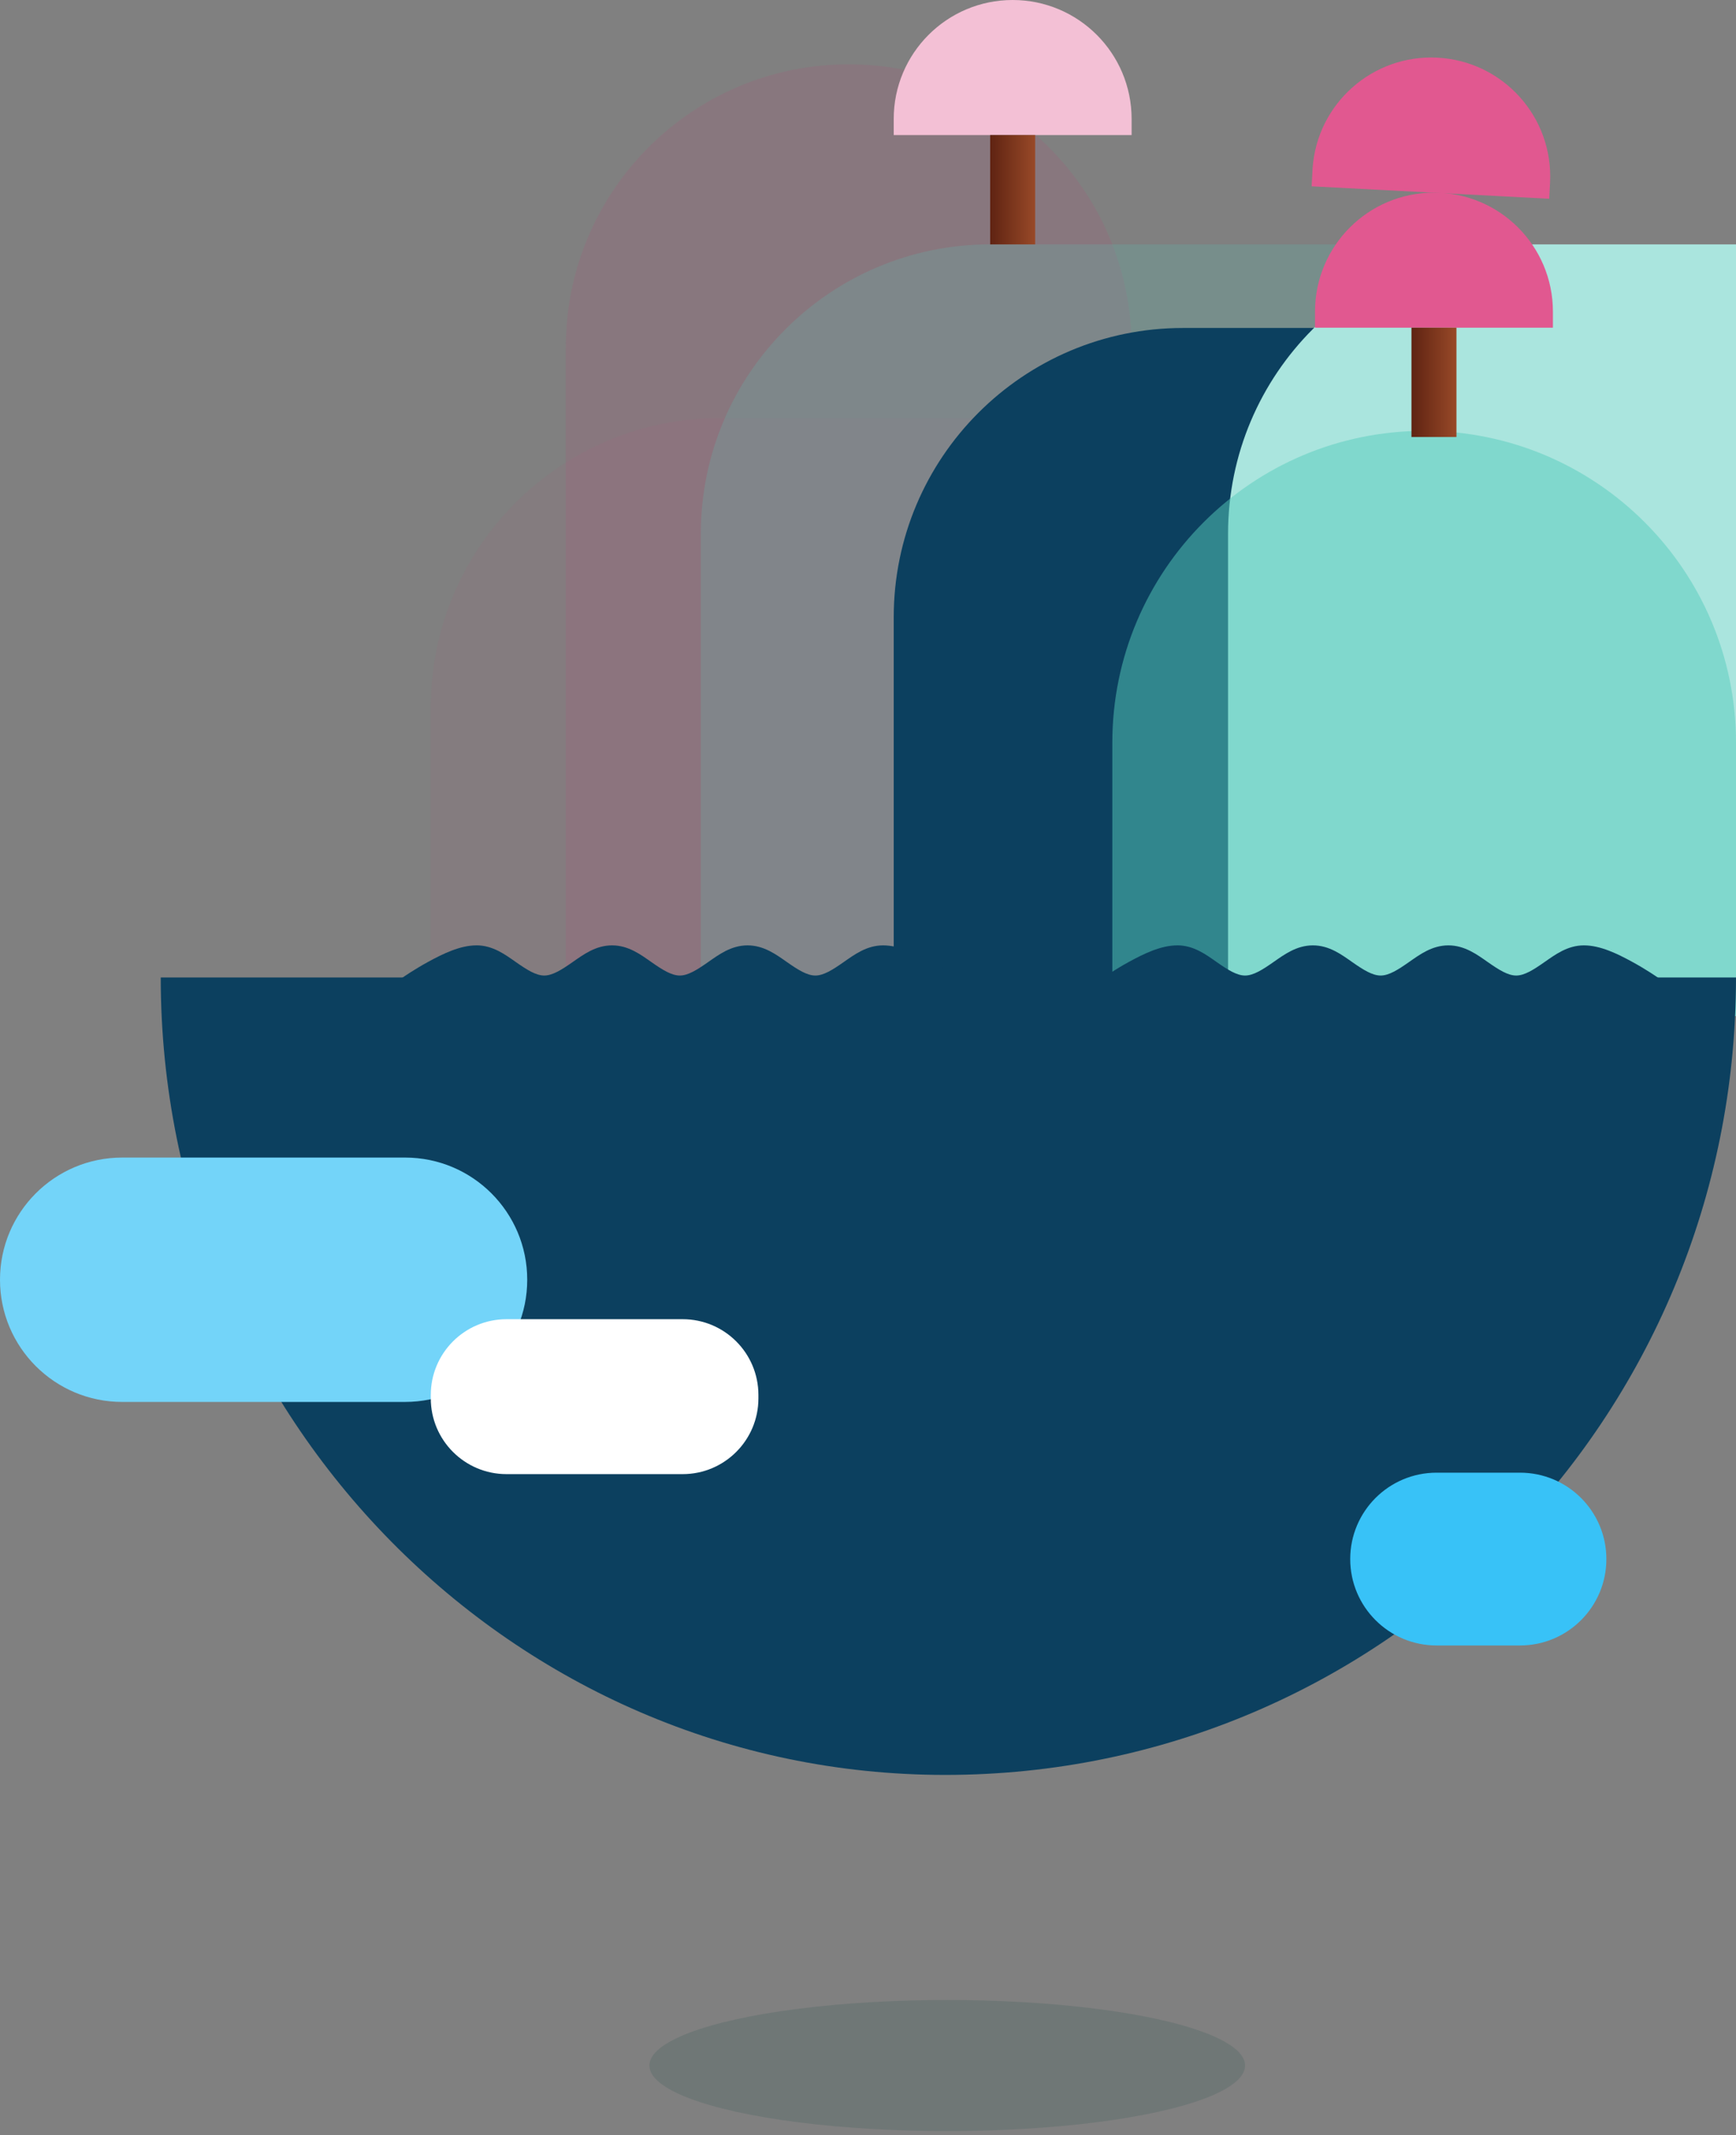
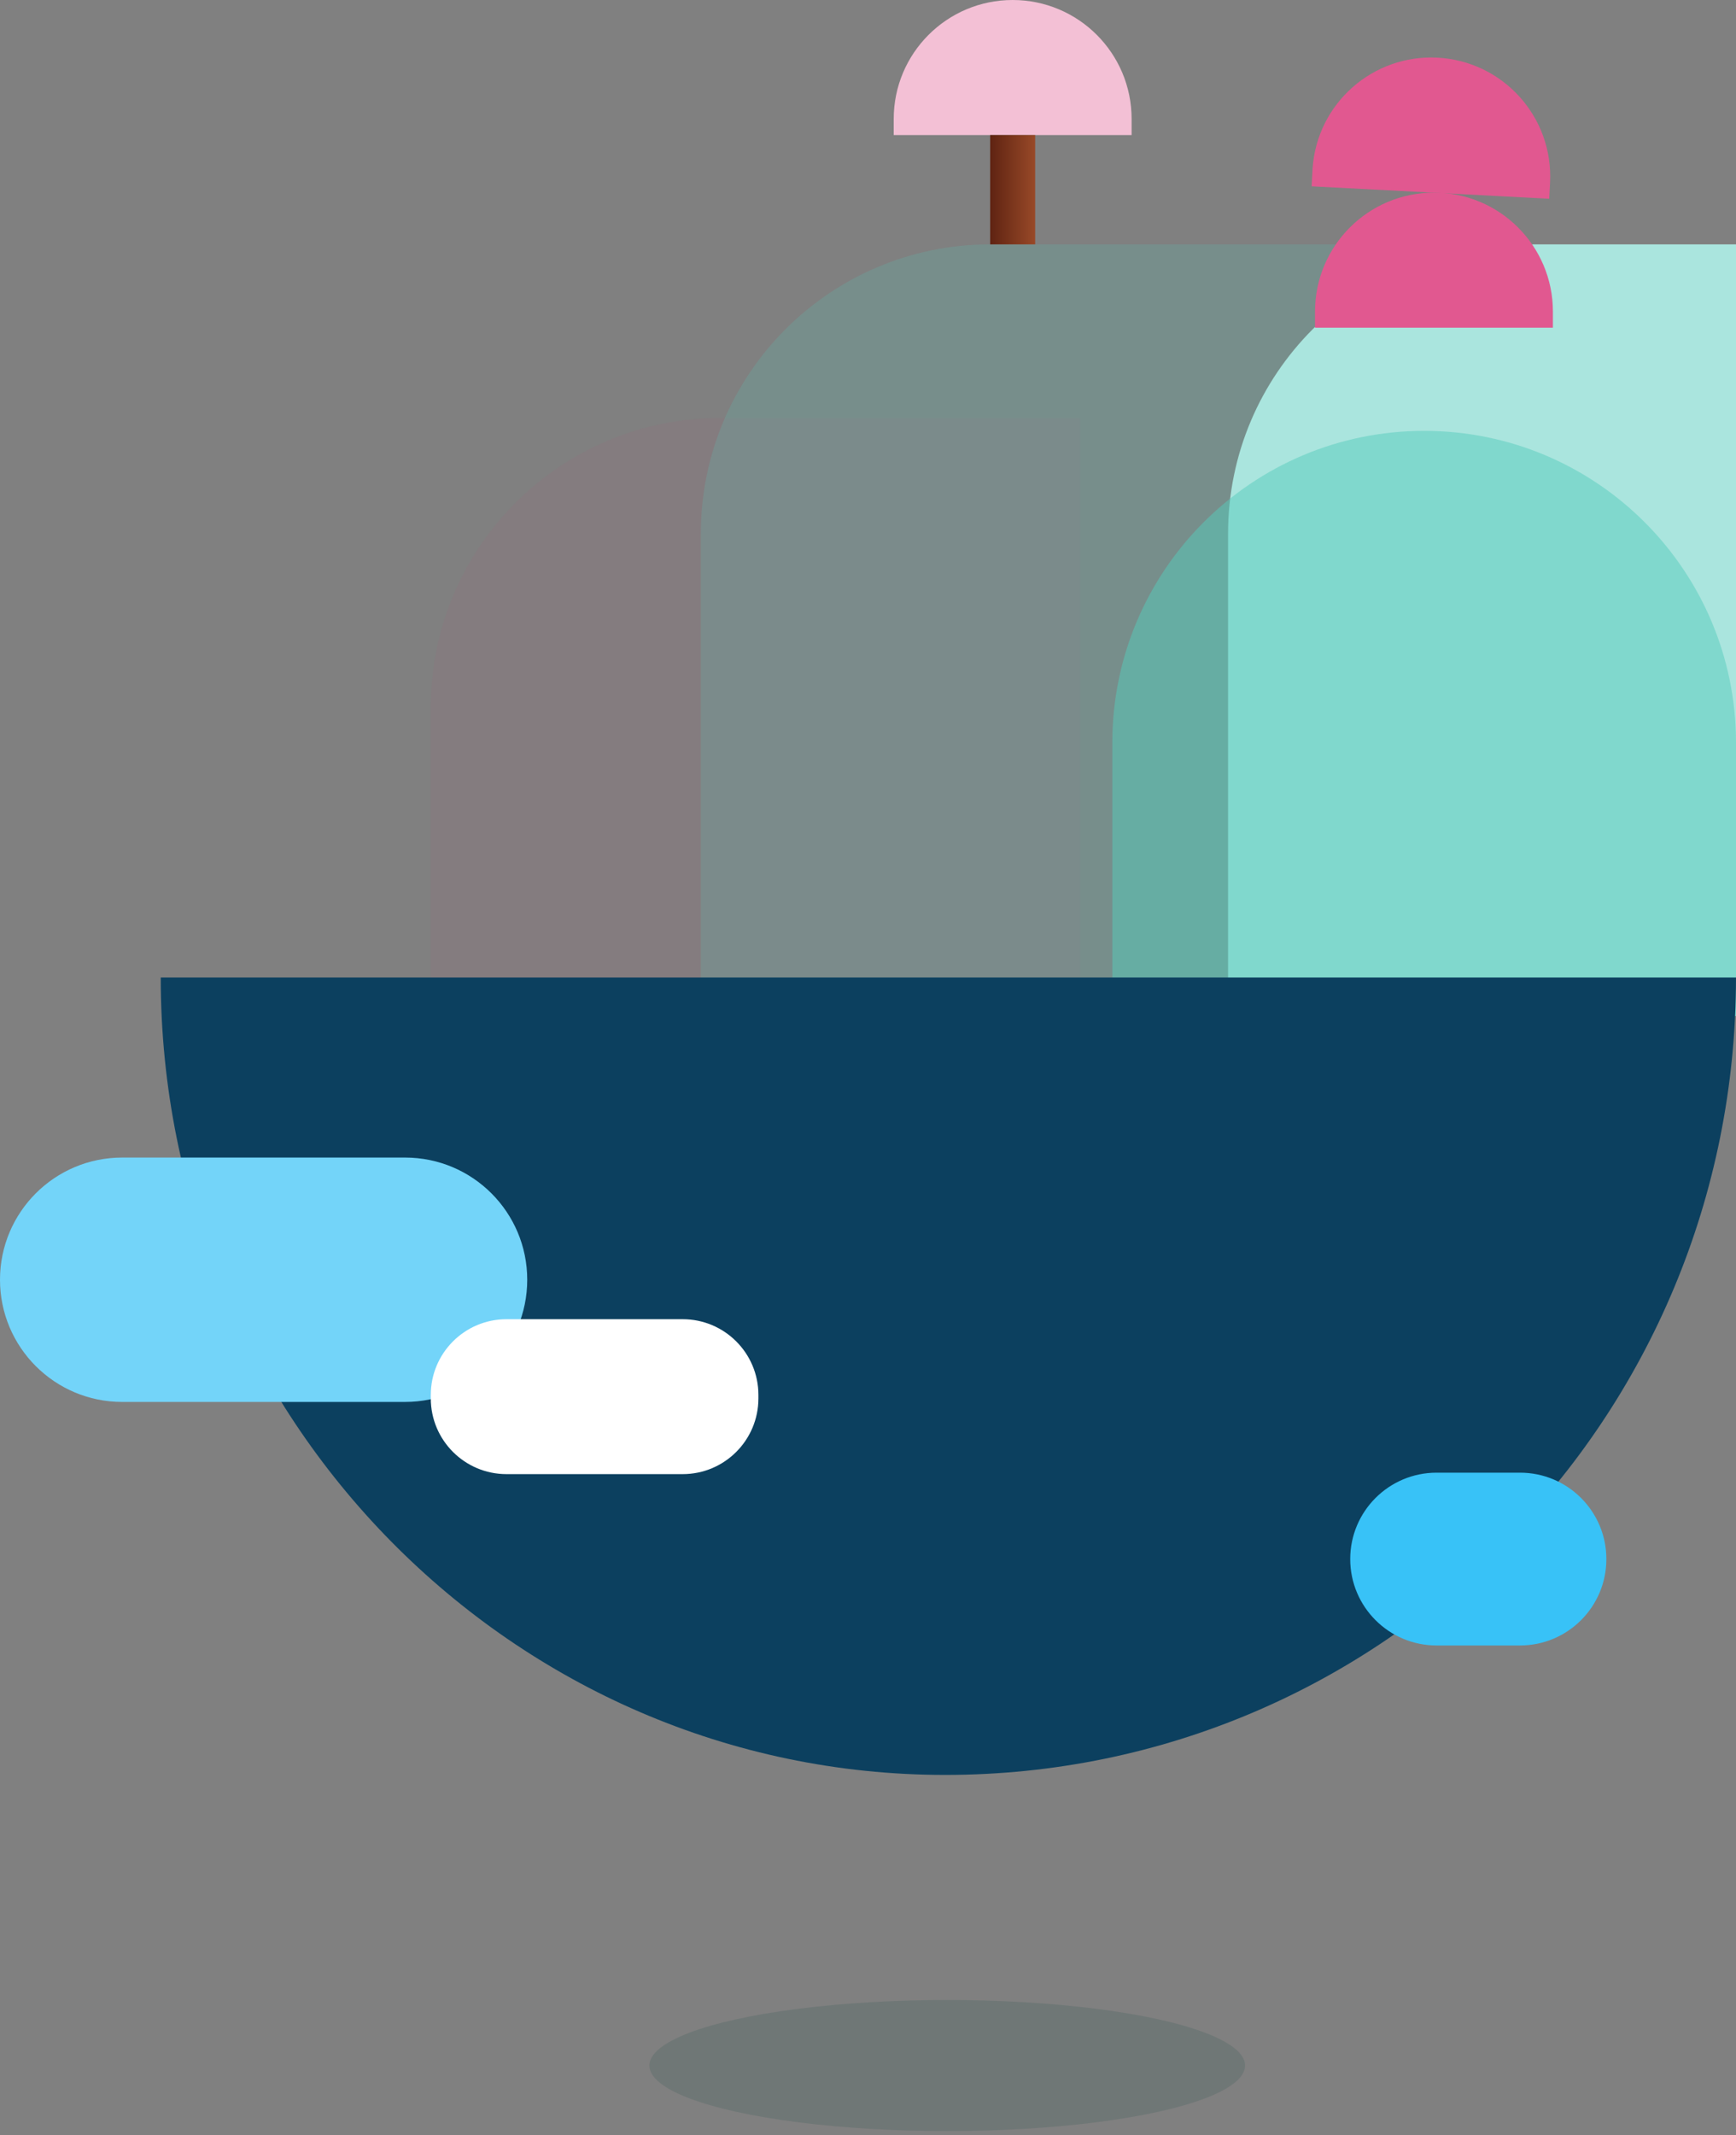
<svg xmlns="http://www.w3.org/2000/svg" width="270px" height="332px" viewBox="0 0 270 332" version="1.1">
  <rect x="0" y="0" width="270" height="332" fill="#808080" stroke="none" />
  <title>CHW</title>
  <desc>Created with Sketch.</desc>
  <defs>
    <linearGradient x1="100%" y1="50%" x2="0%" y2="50%" id="linearGradient-1">
      <stop stop-color="#984928" offset="0%" />
      <stop stop-color="#5F2312" offset="100%" />
    </linearGradient>
  </defs>
  <g id="Folio-projects" stroke="none" stroke-width="1" fill="none" fill-rule="evenodd">
    <g id="CHW">
      <g id="Group" transform="translate(67, 0)">
        <path d="M45,65 L101,65 L101,192 L0,192 L0,110 C0,85.147 20.147,65 45,65 Z" id="Rectangle-Copy-4" fill="#DA2E74" opacity="0.05" />
-         <path d="M65,10 C89.301,10 109,29.699 109,54 L109,183 L21,183 L21,54 C21,29.699 40.699,10 65,10 Z" id="Rectangle-Copy-5" fill="#DA2E74" opacity="0.1" />
        <path d="M87,38 L162,38 L162,199 L42,199 L42,83 C42,58.147 62.147,38 87,38 Z" id="Rectangle-Copy-2" fill="#56CCBD" opacity="0.2" />
-         <path d="M117,51 L156,51 L156,199 L72,199 L72,96 C72,71.147 92.147,51 117,51 Z" id="Rectangle-Copy-3" fill="#0C405F" />
        <path d="M169,38 L203,38 L203,158 L124,158 L124,83 C124,58.147 144.147,38 169,38 Z" id="Rectangle-Copy" fill="#AAE5DE" />
        <path d="M154.5,67 C181.286,67 203,88.714 203,115.5 L203,158 L106,158 L106,115.5 C106,88.714 127.714,67 154.5,67 Z" id="Rectangle" fill="#56CCBD" opacity="0.5" />
        <path d="M156.573,8.968 C146.483,8.439 137.857,16.099 137.151,26.137 L137.131,26.474 L137.131,26.474 L137,28.97 L173.949,30.908 L174.08,28.412 C174.614,18.208 166.776,9.503 156.573,8.968 Z" id="Fill-3-Copy-9" fill="#E15890" />
        <path d="M156.024,29.954 C145.807,29.954 137.524,38.237 137.524,48.454 L137.524,50.954 L174.524,50.954 L174.524,48.454 C174.524,38.237 166.241,29.954 156.024,29.954 Z" id="Fill-3-Copy-10" fill="#E15890" />
-         <polygon id="Rectangle" fill="url(#linearGradient-1)" points="152.524 50.954 159.524 50.954 159.524 67.954 152.524 67.954" />
        <path d="M90.5,-3.55271368e-15 C80.283,-3.55271368e-15 72,8.283 72,18.5 L72,21 L109,21 L109,18.5 C109,8.283 100.717,-3.55271368e-15 90.5,-3.55271368e-15 Z" id="Fill-3-Copy-10" fill="#F3C0D5" />
        <polygon id="Rectangle" fill="url(#linearGradient-1)" points="87 21 94 21 94 38 87 38" />
      </g>
      <path d="M270,152 C270,220.484 215.155,276 147,276 C79.845,276 25,220.484 25,152" id="Combined-Shape" fill="#0C405F" />
      <ellipse id="Oval" fill="#234F49" style="mix-blend-mode: multiply;" opacity="0.169" cx="147.324" cy="321.192" rx="46.324" ry="10.192" />
      <path d="M223.435,229 L236.403,229 C243.823,229 249.838,235.015 249.838,242.435 C249.838,249.855 243.823,255.87 236.403,255.87 L223.435,255.87 C216.015,255.87 210,249.855 210,242.435 C210,235.015 216.015,229 223.435,229 Z" id="Rectangle-Copy-3" fill="#38C2F7" />
      <path d="M19,180 L63,180 C73.493,180 82,188.507 82,199 C82,209.493 73.493,218 63,218 L19,218 C8.507,218 0,209.493 0,199 C0,188.507 8.507,180 19,180 Z" id="Rectangle" fill="#73D4F9" />
      <path d="M78.781,205.136 L106.175,205.136 C112.681,205.136 117.956,210.41 117.956,216.917 L117.956,217.445 C117.956,223.951 112.681,229.226 106.175,229.226 L78.781,229.226 C72.275,229.226 67,223.951 67,217.445 L67,216.917 C67,210.41 72.275,205.136 78.781,205.136 Z" id="Rectangle-Copy" fill="#FFFFFF" />
-       <path d="M74.105,147.004 C71.547,147.004 68.887,148.32 66.645,149.539 C64.402,150.758 62.672,151.973 62.672,151.973 L62,152.445 L62,162.625 L149.453,162.625 L149.453,152.445 L148.789,151.973 C148.789,151.973 147.051,150.758 144.808,149.539 C142.566,148.32 139.906,147.004 137.348,147.004 C134.789,147.004 132.855,148.461 131.18,149.629 C129.504,150.801 128.101,151.695 126.812,151.695 C125.523,151.695 124.105,150.801 122.433,149.629 C120.758,148.457 118.824,147.004 116.265,147.004 C113.707,147.004 111.773,148.461 110.101,149.629 C108.426,150.801 107.019,151.695 105.73,151.695 C104.441,151.695 103.019,150.801 101.347,149.629 C99.672,148.457 97.754,147.004 95.195,147.004 C92.637,147.004 90.699,148.461 89.023,149.629 C87.347,150.801 85.933,151.695 84.644,151.695 C83.355,151.695 81.949,150.801 80.273,149.629 C78.597,148.457 76.664,147 74.105,147 L74.105,147.004 Z" id="Path-Copy-3" fill="#0C405F" />
-       <path d="M183.105,147.004 C180.547,147.004 177.887,148.32 175.645,149.539 C173.402,150.758 171.672,151.973 171.672,151.973 L171,152.445 L171,162.625 L258.453,162.625 L258.453,152.445 L257.789,151.973 C257.789,151.973 256.051,150.758 253.808,149.539 C251.566,148.32 248.906,147.004 246.348,147.004 C243.789,147.004 241.855,148.461 240.18,149.629 C238.504,150.801 237.101,151.695 235.812,151.695 C234.523,151.695 233.105,150.801 231.433,149.629 C229.758,148.457 227.824,147.004 225.265,147.004 C222.707,147.004 220.773,148.461 219.101,149.629 C217.426,150.801 216.019,151.695 214.73,151.695 C213.441,151.695 212.019,150.801 210.347,149.629 C208.672,148.457 206.754,147.004 204.195,147.004 C201.637,147.004 199.699,148.461 198.023,149.629 C196.347,150.801 194.933,151.695 193.644,151.695 C192.355,151.695 190.949,150.801 189.273,149.629 C187.597,148.457 185.664,147 183.105,147 L183.105,147.004 Z" id="Path-Copy-4" fill="#0C405F" />
      <path d="" id="Path-2" stroke="#979797" />
    </g>
  </g>
</svg>